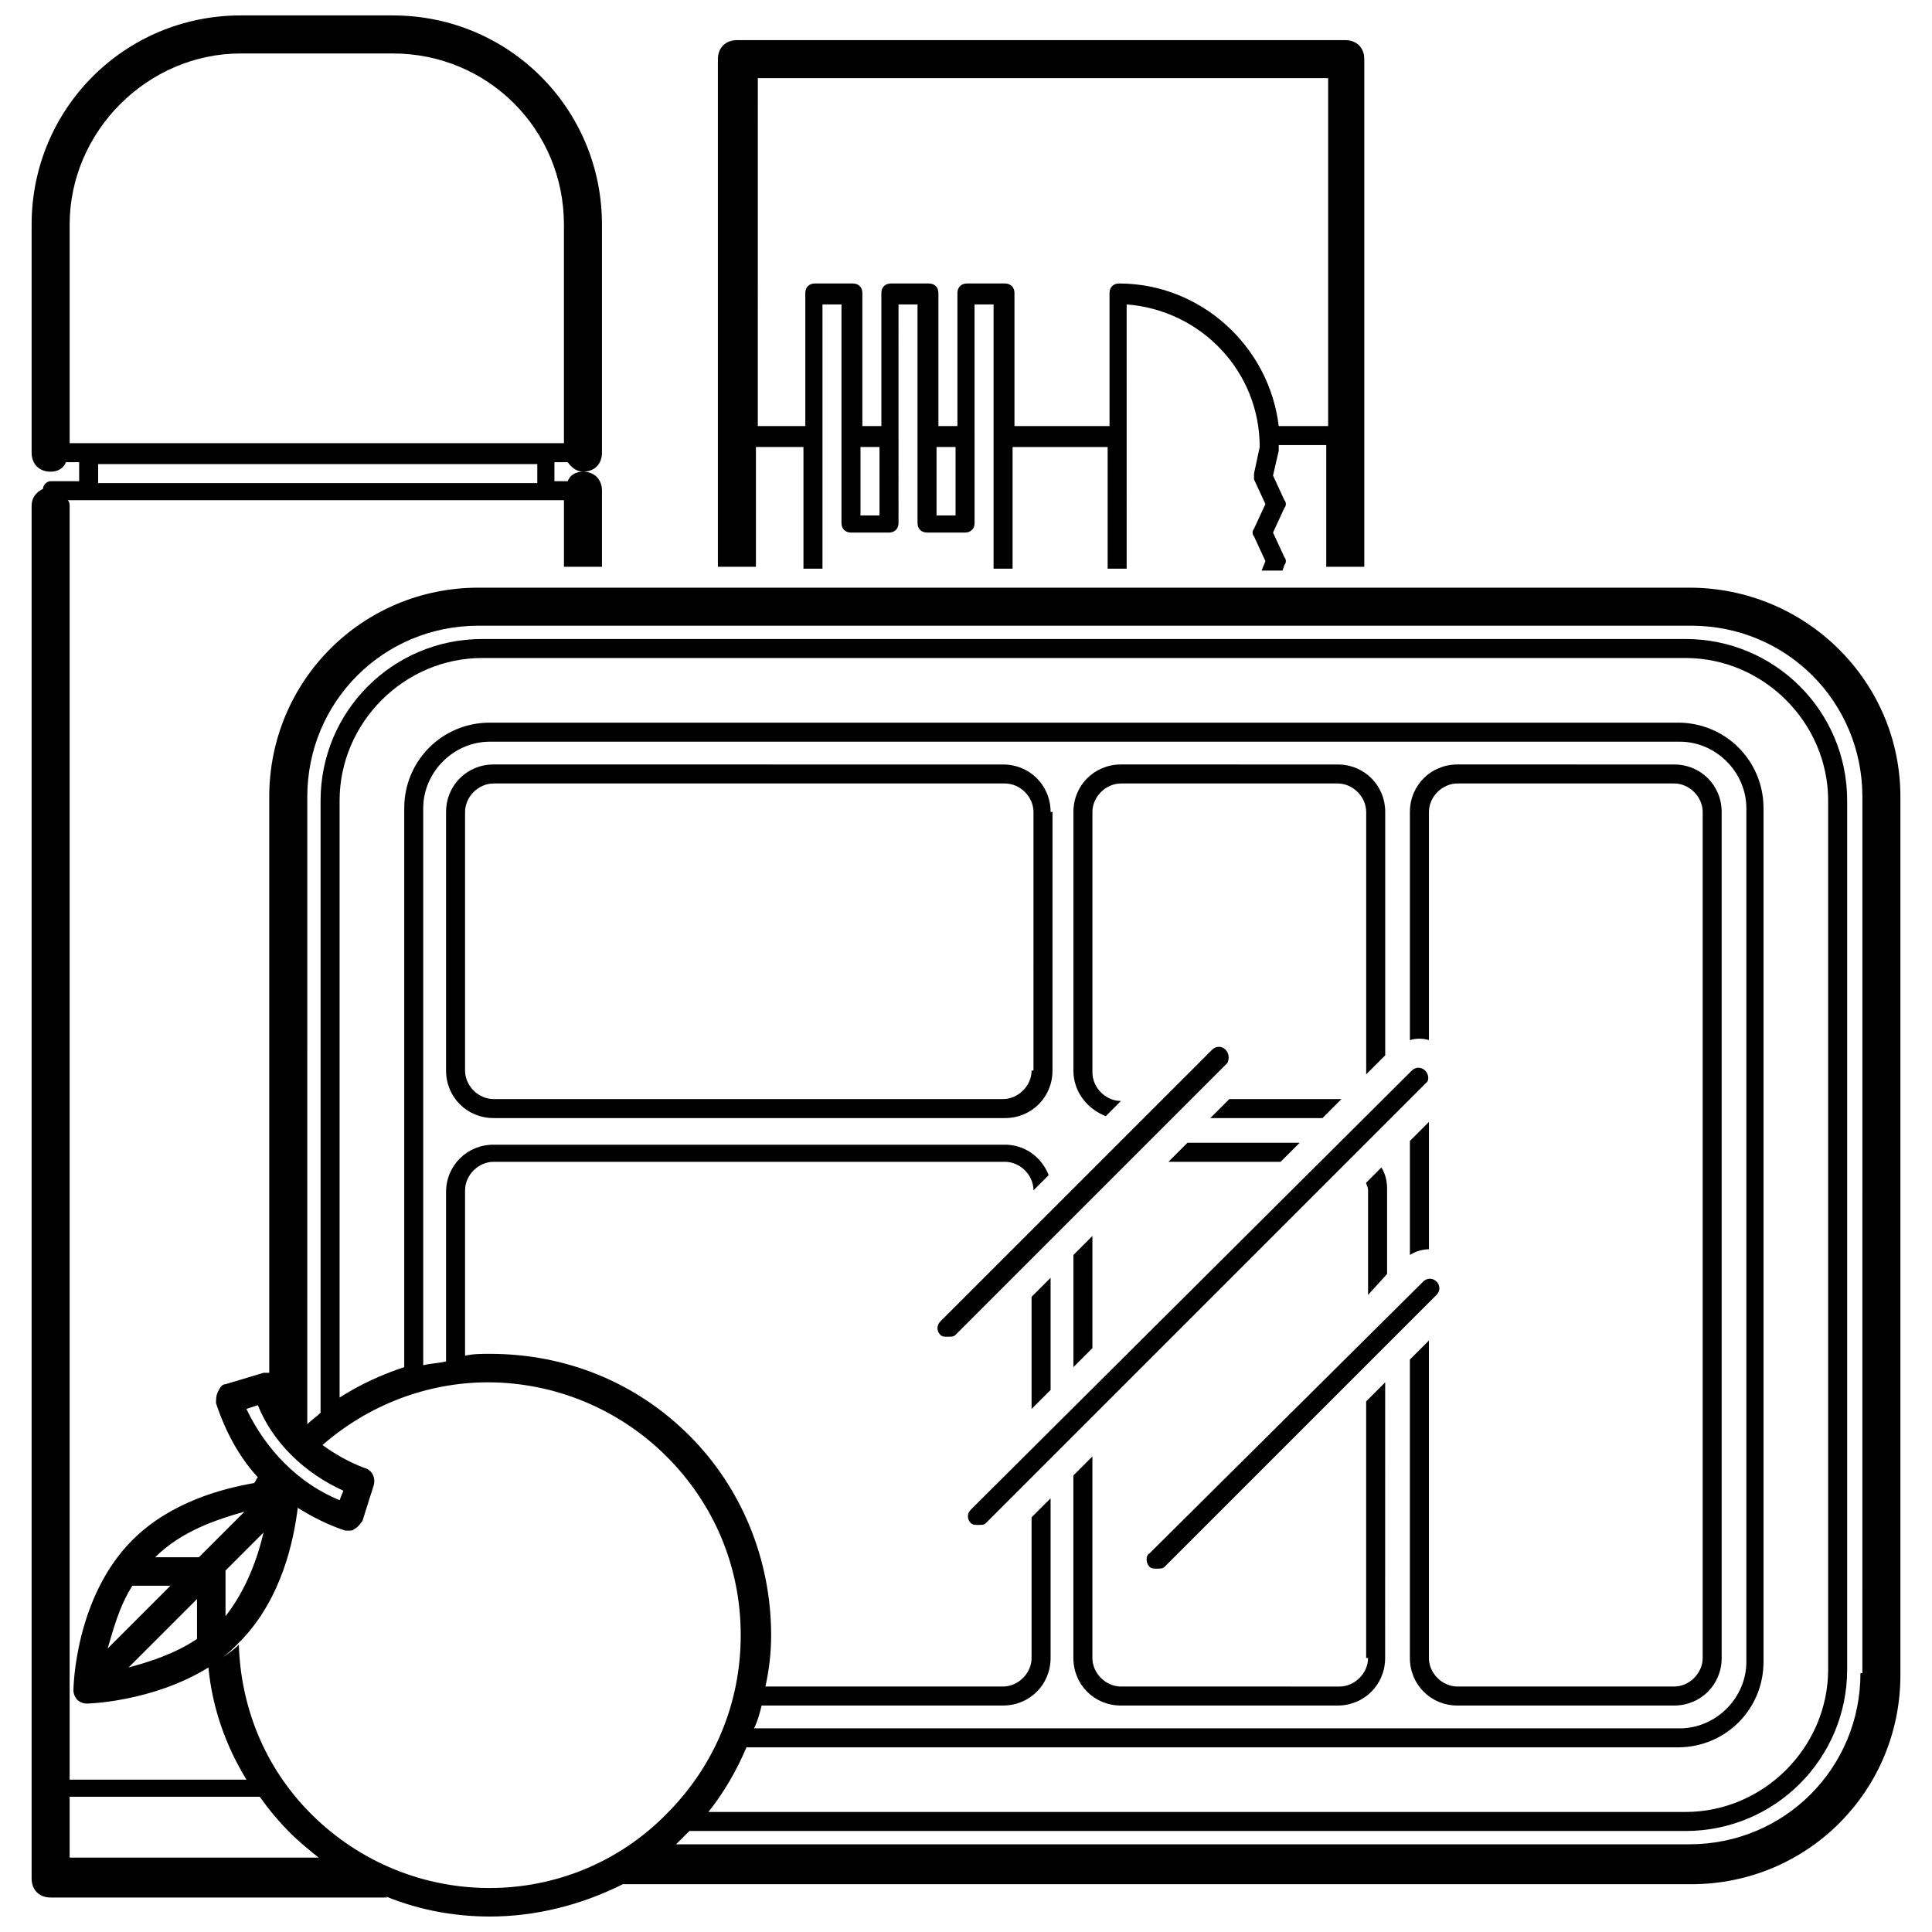
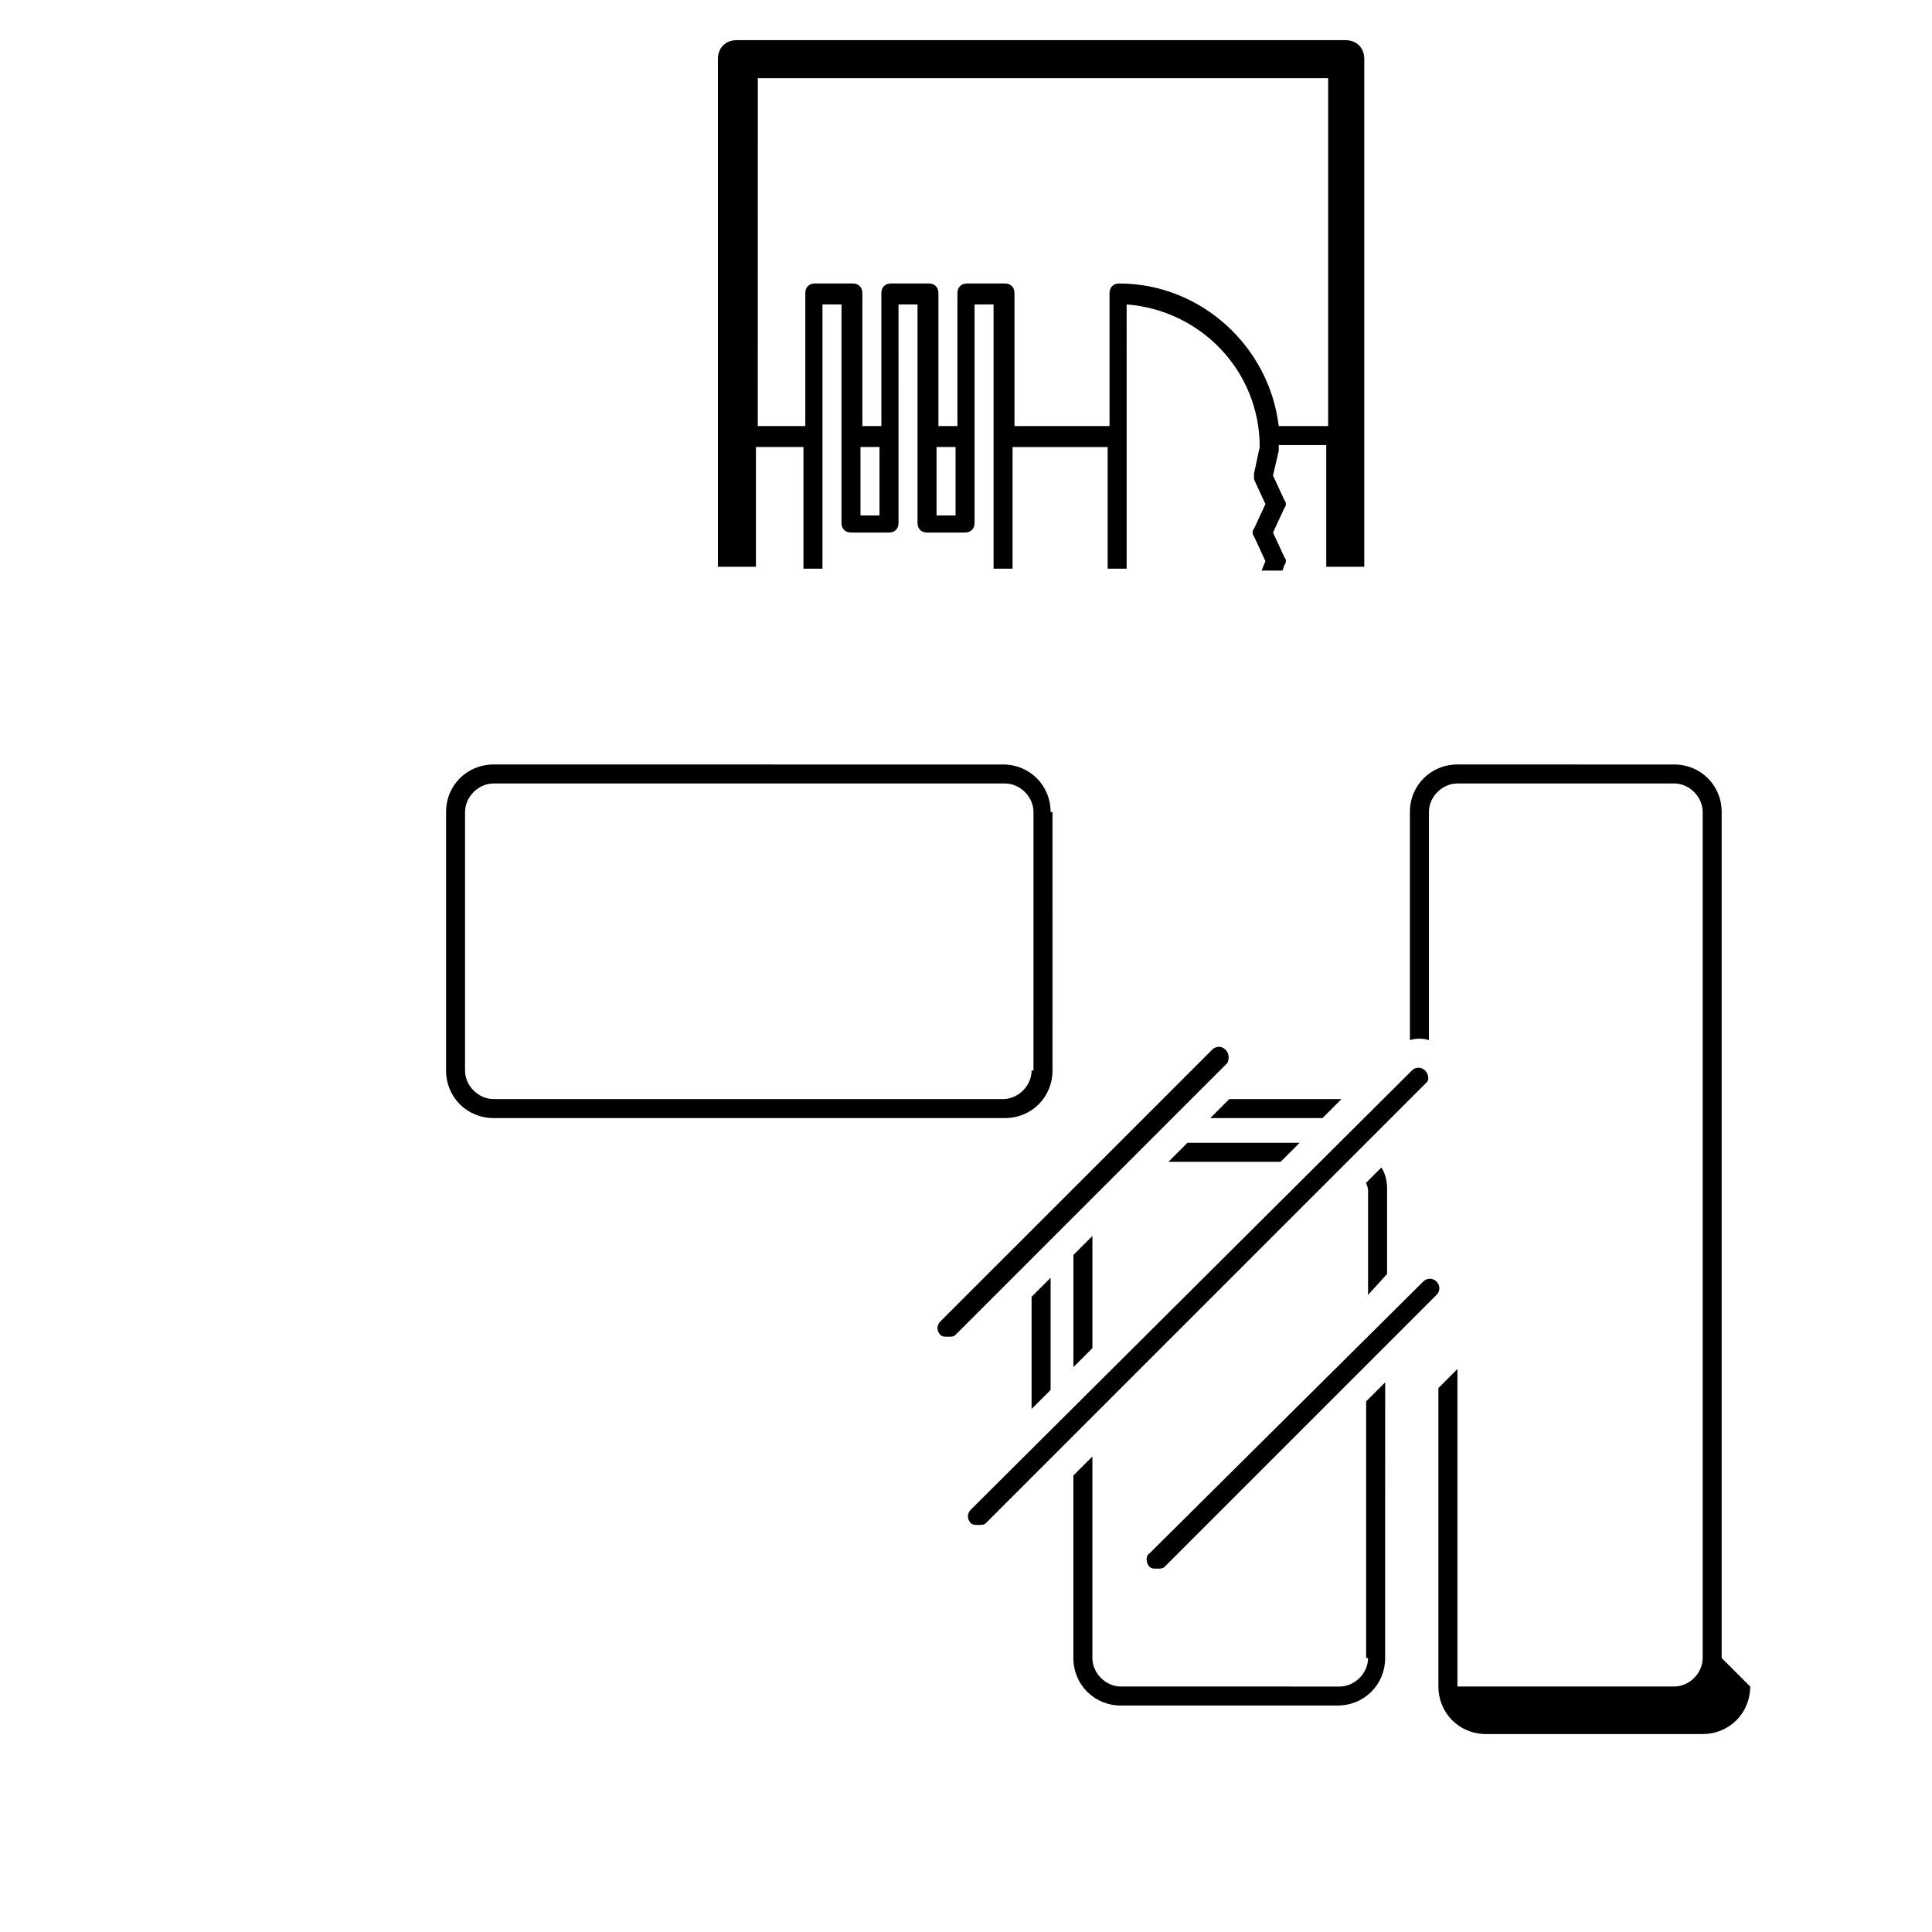
<svg xmlns="http://www.w3.org/2000/svg" width="800px" height="800px" version="1.1" viewBox="144 144 512 512">
  <defs>
    <clipPath id="a">
      <path d="m152 148.09h496v503.81h-496z" />
    </clipPath>
  </defs>
  <path d="m422.42 359.19c0-7.055-5.543-12.594-12.594-12.594l-135.02-0.004c-7.055 0-12.594 5.543-12.594 12.594v68.52c0 7.055 5.543 12.594 12.594 12.594h135.52c7.055 0 12.594-5.543 12.594-12.594l0.004-68.516zm-5.039 68.516c0 4.031-3.527 7.559-7.559 7.559h-135.02c-4.031 0-7.559-3.527-7.559-7.559l0.004-68.516c0-4.031 3.527-7.559 7.559-7.559h135.52c4.031 0 7.559 3.527 7.559 7.559l-0.004 68.516z" />
  <path d="m468.77 422.17c-1.008-1.008-2.519-1.008-3.527 0l-72.047 72.043c-1.008 1.008-1.008 2.519 0 3.527 0.504 0.504 1.008 0.504 2.016 0.504 1.008 0 1.512 0 2.016-0.504l72.043-72.043c0.508-1.012 0.508-2.523-0.5-3.527z" />
  <path d="m448.62 559.2c0.504 0.504 1.008 0.504 2.016 0.504 1.008 0 1.512 0 2.016-0.504l72.043-72.043c1.008-1.008 1.008-2.519 0-3.527-1.008-1.008-2.519-1.008-3.527 0l-72.547 72.043c-1.008 0.504-1.008 2.519 0 3.527z" />
  <path d="m521.67 427.71c-1.008-1.008-2.519-1.008-3.527 0l-116.88 116.38c-1.008 1.008-1.008 2.519 0 3.527 0.504 0.504 1.008 0.504 2.016 0.504 1.008 0 1.512 0 2.016-0.504l116.88-116.88c0.504-0.508 0.504-2.019-0.504-3.027z" />
  <path d="m344.33 262.46h12.594v32.242h5.039v-70.027h5.039v57.938c0 1.512 1.008 2.519 2.519 2.519h10.078c1.512 0 2.519-1.008 2.519-2.519l-0.004-57.938h5.039v57.938c0 1.512 1.008 2.519 2.519 2.519h10.078c1.512 0 2.519-1.008 2.519-2.519l-0.004-57.938h5.039v70.031h5.039v-32.242h25.191v32.242h5.039l-0.004-70.031c19.648 1.512 35.266 17.633 35.266 37.785l-1.512 7.055v1.512l3.023 6.551-3.023 6.551c-0.504 0.504-0.504 1.512 0 2.016l3.023 6.551-1.008 2.519h5.543l0.504-1.512c0.504-0.504 0.504-1.512 0-2.016l-3.023-6.551 3.023-6.551c0.504-0.504 0.504-1.512 0-2.016l-3.023-6.551 1.512-6.551v-0.504-0.504-0.504h12.594v32.242h10.078v-134.52c0-3.023-2.016-5.039-5.039-5.039l-161.22 0.004c-3.023 0-5.039 2.016-5.039 5.039v134.52h10.078zm27.707 18.137v-18.137h5.039v18.137zm20.156 0v-18.137h5.039v18.137zm103.78-115.88v92.195h-13.098c-2.519-21.16-20.656-37.785-42.32-37.785-1.512 0-2.519 1.008-2.519 2.519v35.266h-25.191v-35.266c0-1.512-1.008-2.519-2.519-2.519h-10.078c-1.512 0-2.519 1.008-2.519 2.519v35.266h-5.039v-35.266c0-1.512-1.008-2.519-2.519-2.519h-10.078c-1.512 0-2.519 1.008-2.519 2.519v35.266h-5.039v-35.266c0-1.512-1.008-2.519-2.519-2.519h-10.078c-1.512 0-2.519 1.008-2.519 2.519v35.266h-12.594l0.012-92.195z" />
  <path d="m499.5 435.27h-1.008-28.715l-5.039 5.039h29.727z" />
-   <path d="m437.03 439.8 4.031-4.031c-4.031 0-7.559-3.527-7.559-7.559v-69.02c0-4.031 3.527-7.559 7.559-7.559h57.434c4.031 0 7.559 3.527 7.559 7.559v68.52 1.008l5.039-5.039v-64.488c0-7.055-5.543-12.594-12.594-12.594l-57.438-0.004c-7.055 0-12.594 5.543-12.594 12.594v68.52c0 5.543 3.527 10.078 8.562 12.094z" />
  <path d="m453.65 451.89h29.727l5.039-5.039h-29.727z" />
  <path d="m433.5 501.27v-29.727l-5.035 5.039v29.723z" />
  <path d="m422.42 512.35v-29.723l-5.039 5.035v29.727z" />
-   <path d="m517.64 476.58c1.512-1.008 3.527-1.512 5.039-1.512v-33.754l-5.039 5.039z" />
-   <path d="m600.26 583.39v-224.2c0-7.055-5.543-12.594-12.594-12.594l-57.434-0.004c-7.055 0-12.594 5.543-12.594 12.594v60.457c1.512-0.504 3.527-0.504 5.039 0v-60.457c0-4.031 3.527-7.559 7.559-7.559h57.434c4.031 0 7.559 3.527 7.559 7.559v224.2c0 4.031-3.527 7.559-7.559 7.559h-57.438c-4.031 0-7.559-3.527-7.559-7.559v-84.133l-5.039 5.039v79.098c0 7.055 5.543 12.594 12.594 12.594h57.434c7.059 0 12.598-5.543 12.598-12.594z" />
+   <path d="m600.26 583.39v-224.2c0-7.055-5.543-12.594-12.594-12.594l-57.434-0.004c-7.055 0-12.594 5.543-12.594 12.594v60.457c1.512-0.504 3.527-0.504 5.039 0v-60.457c0-4.031 3.527-7.559 7.559-7.559h57.434c4.031 0 7.559 3.527 7.559 7.559v224.2c0 4.031-3.527 7.559-7.559 7.559h-57.438v-84.133l-5.039 5.039v79.098c0 7.055 5.543 12.594 12.594 12.594h57.434c7.059 0 12.598-5.543 12.598-12.594z" />
  <path d="m506.55 583.39c0 4.031-3.527 7.559-7.559 7.559l-57.938-0.004c-4.031 0-7.559-3.527-7.559-7.559v-53.402l-5.039 5.039v48.367c0 7.055 5.543 12.594 12.594 12.594h57.434c7.055 0 12.594-5.543 12.594-12.594l0.008-73.055-5.039 5.039v68.016z" />
  <path d="m511.59 481.62v-22.672c0-2.016-0.504-4.031-1.512-5.543l-4.031 4.031c0 0.504 0.504 1.008 0.504 2.016v27.711z" />
  <g clip-path="url(#a)">
-     <path d="m591.7 299.74h-320.93c-30.73 0-55.418 24.688-55.418 55.418v152.65h-1.512l-10.074 3.023c-1.008 0-1.512 1.008-2.016 2.016-0.504 1.008-0.504 2.016-0.504 3.023 2.519 7.559 6.047 14.105 11.082 19.648-0.504 0.504-0.504 1.008-1.008 1.512-8.566 1.512-22.168 5.039-32.242 15.113-15.113 15.113-15.617 38.793-15.617 39.801 0 1.008 0.504 2.016 1.008 2.519s1.512 1.008 2.519 1.008c0.504 0 17.633-0.504 32.242-9.574 1.008 10.578 4.535 20.656 10.078 29.727h-46.855v-337.55c0-0.504 0-1.008-0.504-1.512h131.5v17.633h10.078v-20.152c0-3.023-2.016-5.039-5.039-5.039-2.016 0-3.527 1.008-4.031 2.519h-3.527v-5.039h3.527c1.008 1.512 2.519 2.519 4.031 2.519 3.023 0 5.039-2.016 5.039-5.039l-0.004-60.457c0-30.73-24.688-55.418-55.418-55.418h-40.305c-30.734 0-55.422 24.688-55.422 55.418v60.457c0 3.023 2.016 5.039 5.039 5.039 2.016 0 3.527-1.008 4.031-2.519h3.527v5.039h-7.559c-1.008 0-2.016 1.008-2.016 2.016-2.016 1.008-3.023 2.519-3.023 4.535v363.75c0 3.023 2.016 5.039 5.039 5.039h89.176c-0.504-0.504-1.008-0.504-2.016-1.008 9.07 4.031 19.145 6.047 29.223 6.047 12.09 0 24.184-3.023 35.266-8.566h283.14c30.73 0 55.418-24.688 55.418-55.418v-232.76c0-30.734-25.191-55.418-55.922-55.418zm-245.86 296.24h63.984c7.055 0 12.594-5.543 12.594-12.594v-42.32l-5.039 5.039v37.281c0 4.031-3.527 7.559-7.559 7.559l-62.973-0.004c1.008-4.535 1.512-9.07 1.512-13.602 0-19.648-7.559-38.793-21.664-52.898-14.105-14.105-32.746-21.664-52.898-21.664-2.016 0-4.535 0-6.551 0.504v-43.832c0-4.031 3.527-7.559 7.559-7.559h135.52c4.031 0 7.559 3.527 7.559 7.559l4.031-4.031c-2.016-5.039-6.551-8.062-11.586-8.062h-135.53c-7.055 0-12.594 5.543-12.594 12.594v44.84c-2.016 0.504-4.031 0.504-6.047 1.008v-147.61c0-9.574 8.062-17.633 17.633-17.633h315.38c9.574 0 17.633 8.062 17.633 17.633v226.21c0 9.574-8.062 17.633-17.633 17.633h-245.35c1.008-2.016 1.512-4.031 2.016-6.047zm-4.031 11.082h246.87c12.594 0 22.672-10.078 22.672-22.672v-226.21c0-12.594-10.078-22.672-22.672-22.672h-314.88c-12.594 0-22.672 10.078-22.672 22.672v148.12c-6.047 2.016-11.586 4.535-17.129 8.062v-158.2c0-20.656 17.129-37.785 37.785-37.785h318.91c20.656 0 37.785 17.129 37.785 37.785v230.24c0 20.656-17.129 37.785-37.785 37.785l-258.96 0.004c4.031-5.039 7.559-11.086 10.078-17.133zm-129.48-90.684c4.031 10.078 12.594 18.137 22.672 22.672l-1.008 2.519c-11.082-4.535-19.648-13.602-24.688-24.184zm-33.25 47.863s0.504 0 0 0h10.078l-16.629 16.625c1.512-5.039 3.023-11.086 6.551-16.625zm17.633-7.559h-11.586c7.055-7.055 16.625-10.078 23.68-12.09zm-0.504 11.082v10.578c-6.047 4.031-12.594 6.047-18.137 7.559zm7.559-7.555 10.078-10.078c-1.512 6.551-4.535 15.113-10.078 22.168zm4.031-402.04h40.305c25.191 0 45.344 20.152 45.344 45.344v57.938l-130.99-0.004v-57.938c0-24.688 20.656-45.34 45.344-45.34zm-37.789 108.82h116.38v5.039h-116.38zm-7.555 369.8v-16.625h50.383c2.519 3.527 5.039 6.551 8.062 9.574 2.519 2.519 5.039 4.535 7.559 6.551l-66.004-0.004zm63.984-12.09c-12.594-12.594-18.641-28.719-19.145-44.84-1.512 1.512-3.023 2.519-4.535 3.527 1.512-1.008 3.023-2.519 4.535-4.031 11.586-11.586 14.609-27.711 15.617-35.77 4.031 2.519 8.062 4.535 12.594 6.047h1.008c0.504 0 1.008 0 1.512-0.504 1.008-0.504 1.512-1.512 2.016-2.016l3.023-9.574c0.504-2.016-0.504-4.031-2.519-4.535-4.031-1.512-7.559-3.527-11.082-6.047 12.09-10.578 27.711-16.625 43.832-16.625 17.633 0 34.762 7.055 47.359 19.648 12.594 12.594 19.648 29.223 19.648 47.359 0 18.137-7.055 34.762-19.648 47.359-25.699 26.195-68.02 26.195-94.215 0zm410.6-37.285c0 25.191-20.152 45.344-45.344 45.344h-268.53c1.008-1.008 2.016-2.016 3.023-3.023l0.504-0.504h264c23.68 0 42.824-19.145 42.824-42.824v-230.24c0-23.68-19.145-42.824-42.824-42.824h-318.91c-23.68 0-42.824 19.145-42.824 42.824v162.23c-1.008 1.008-2.519 2.016-3.527 3.023l0.004-166.26c0-25.191 20.152-45.344 45.344-45.344h321.43c25.191 0 45.344 20.152 45.344 45.344l-0.004 232.25z" />
-   </g>
+     </g>
</svg>